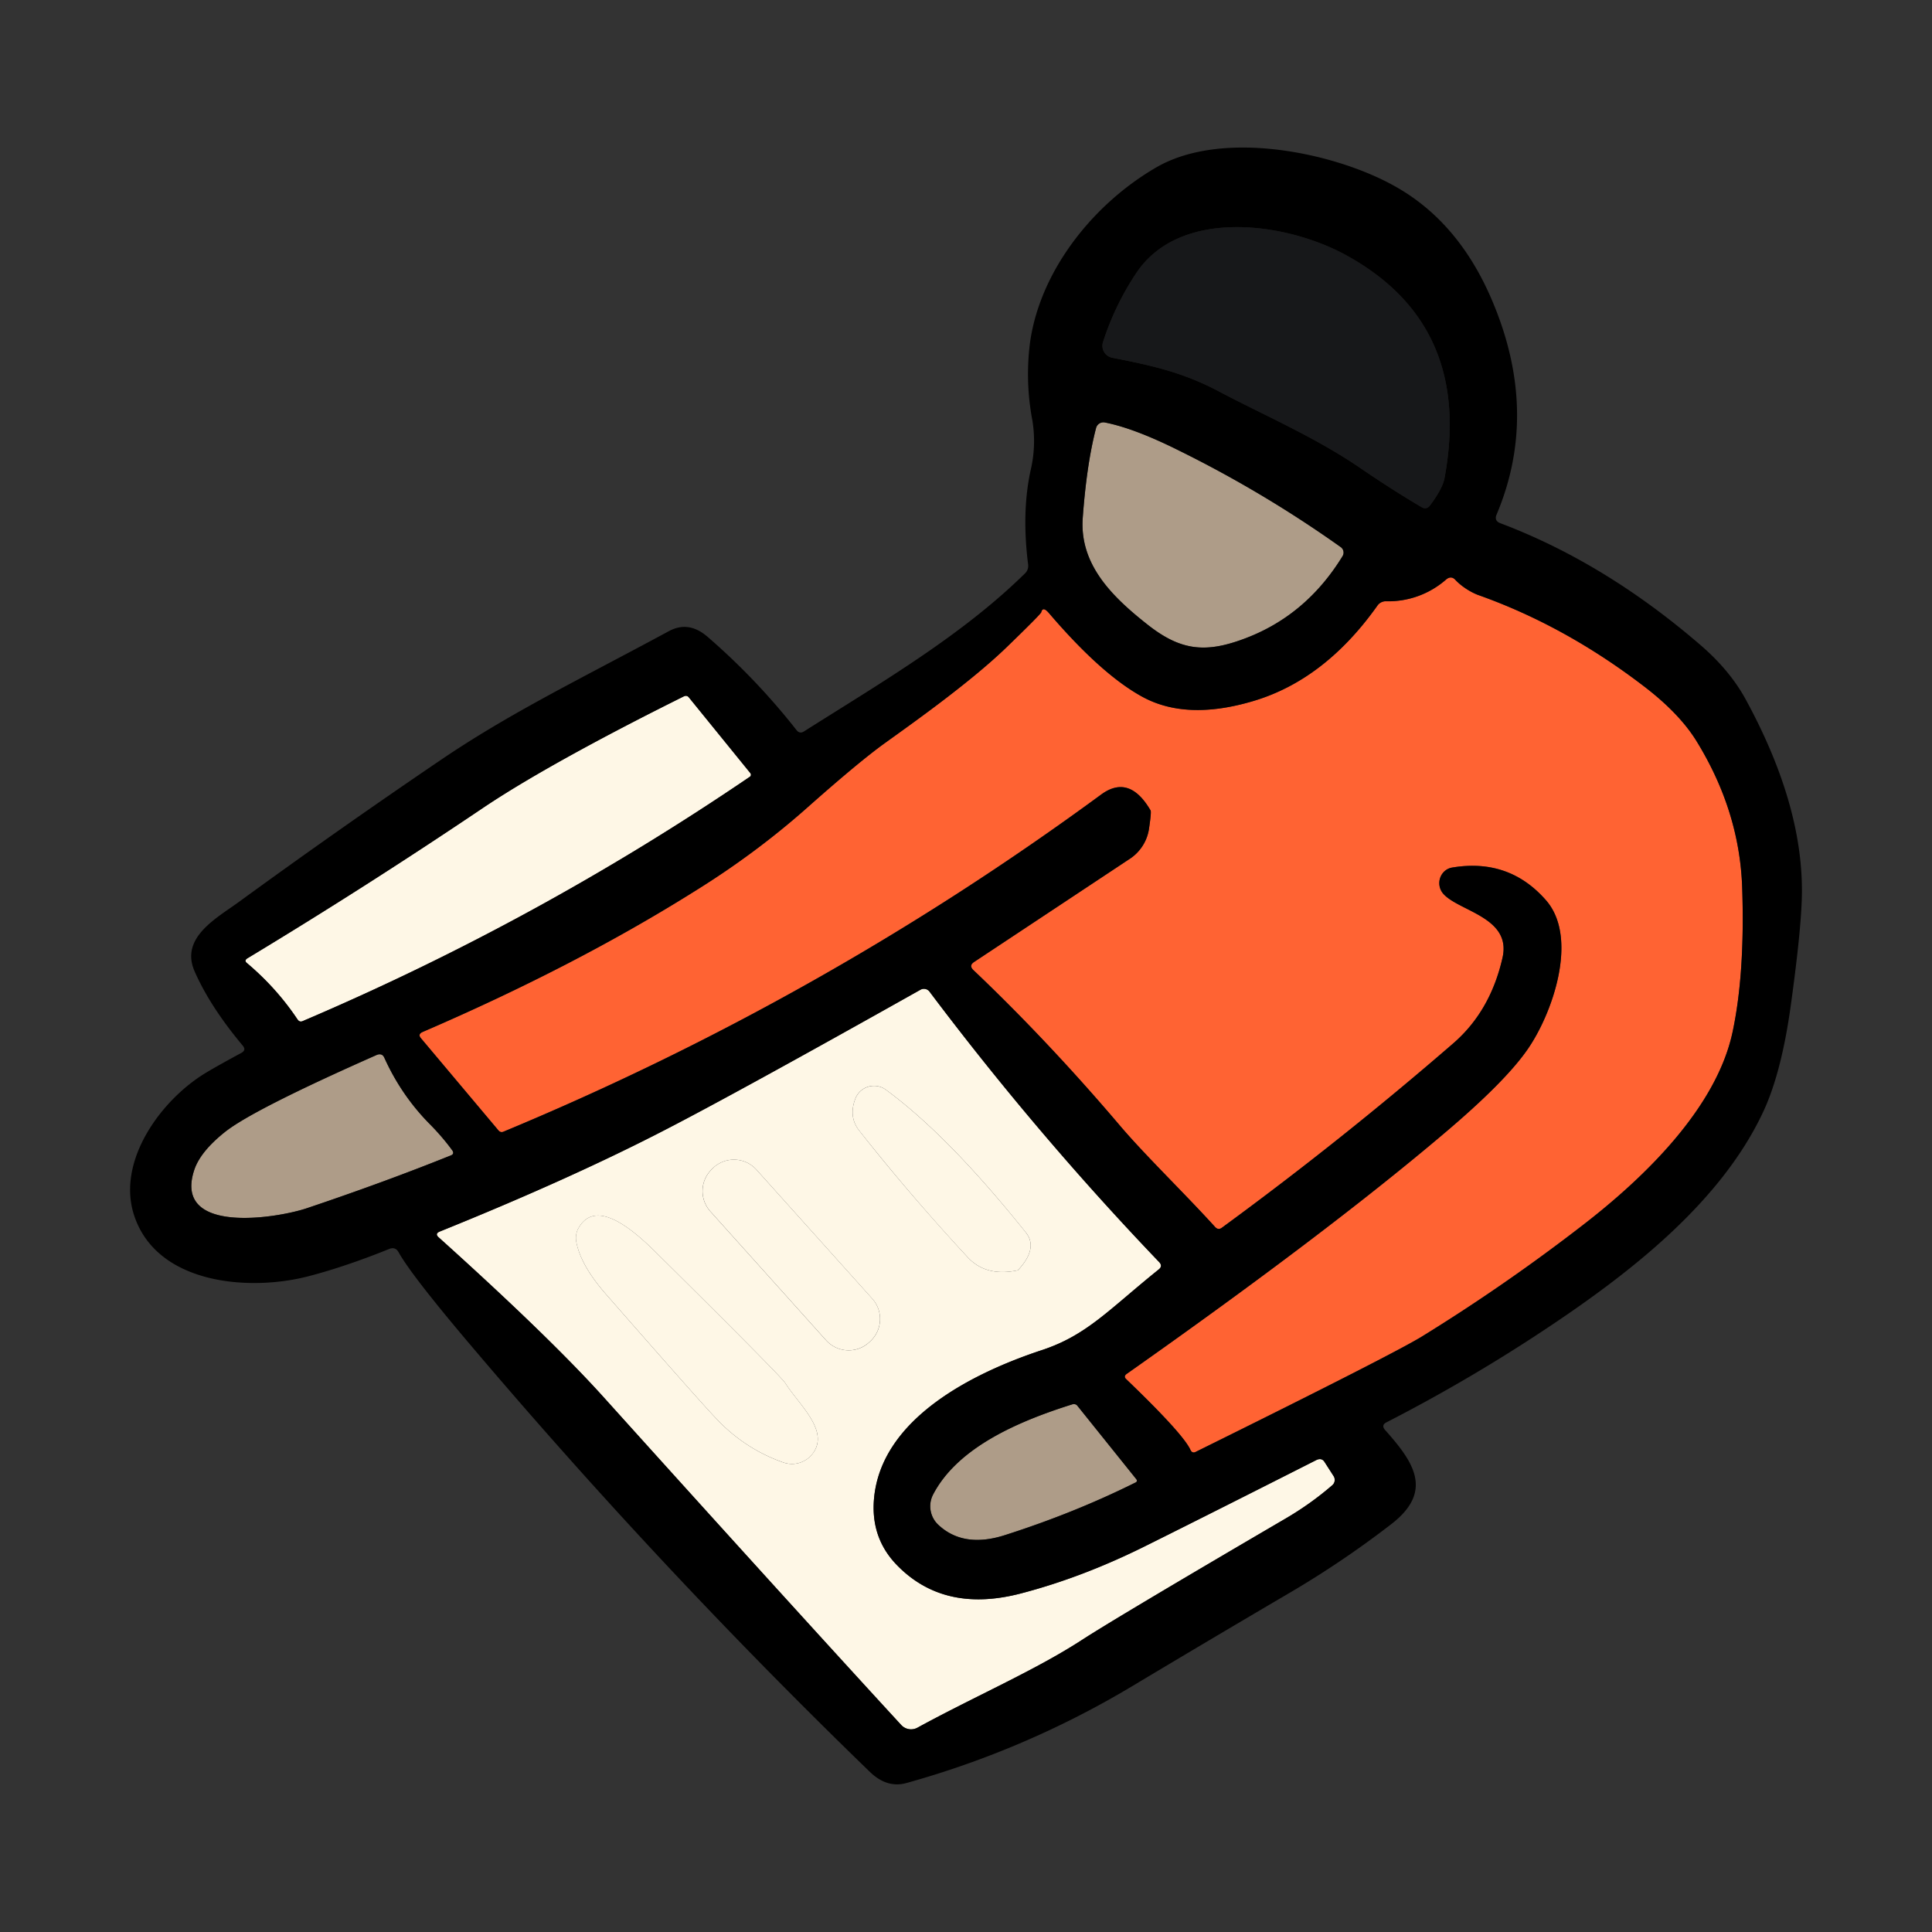
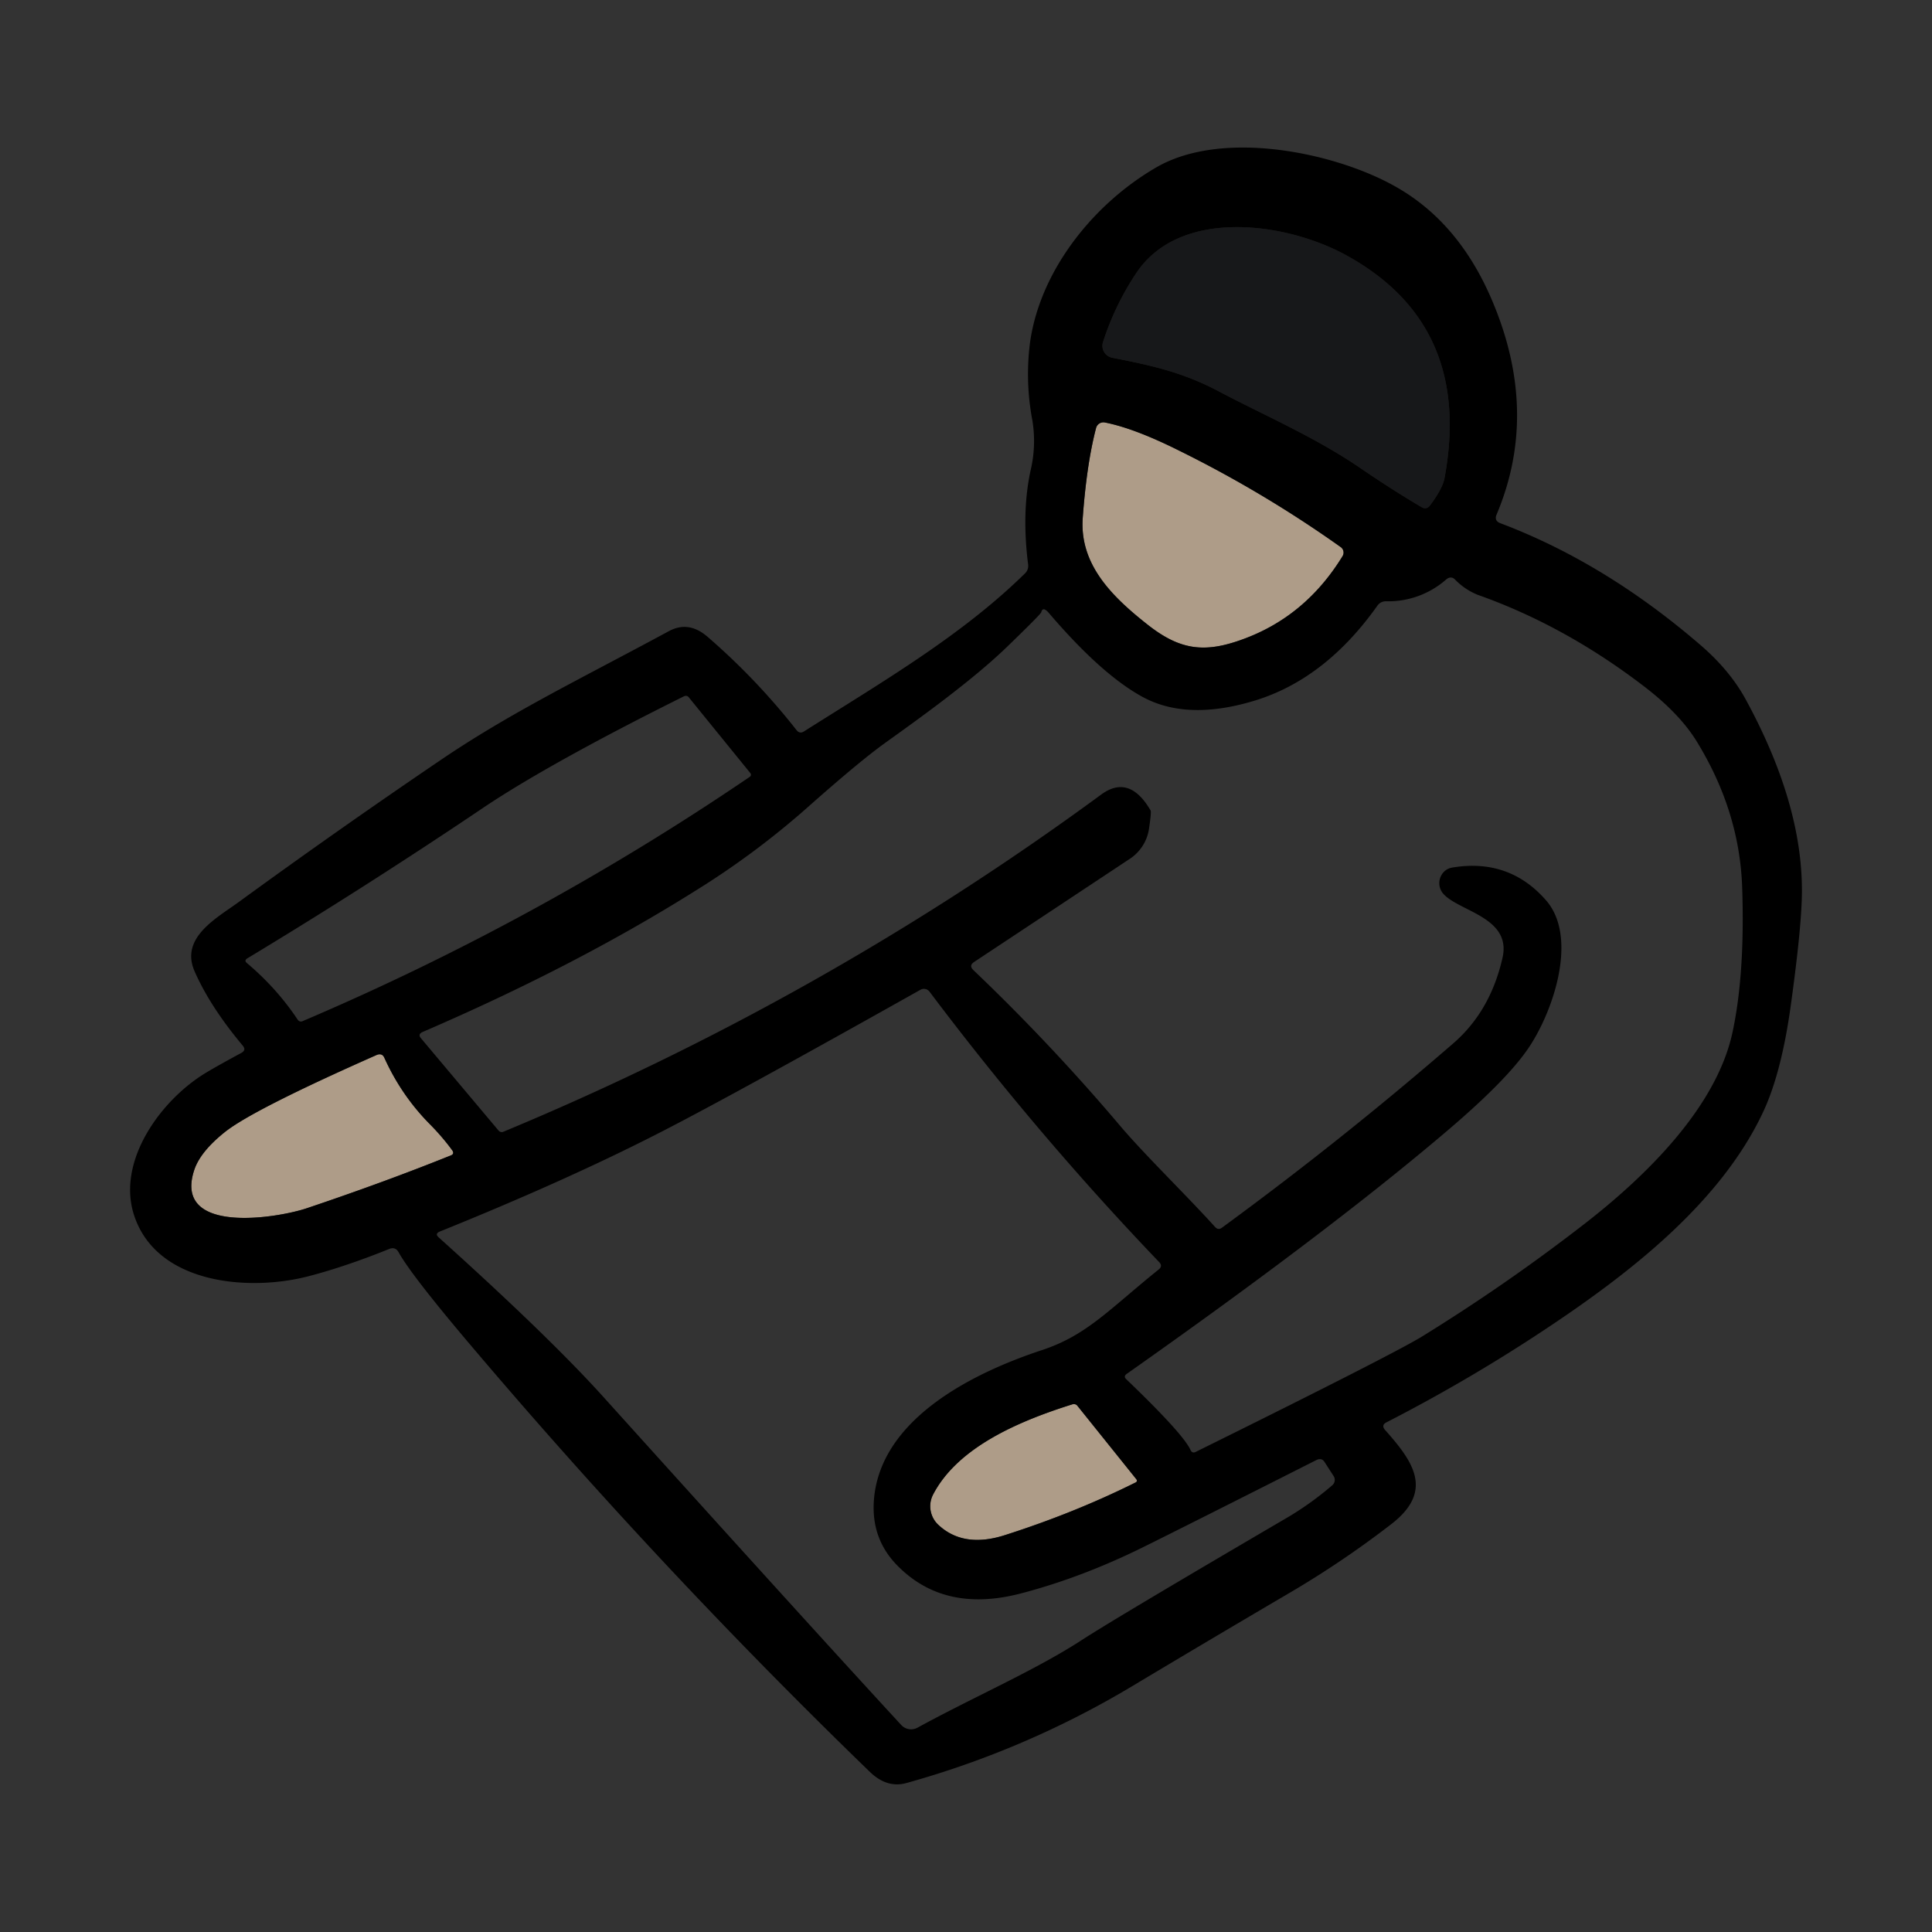
<svg xmlns="http://www.w3.org/2000/svg" width="40" height="40" fill="none">
  <rect width="100%" height="100%" fill="#333333" stroke="none" />
  <clipPath id="a">
    <path d="M2.637 3h34.726v34H2.637z" />
  </clipPath>
  <g clip-path="url(#a)">
-     <path fill="#fef7e6" d="M15.539 16.013a.05.05 0 0 1-.016.07 54.218 54.218 0 0 1-9.25 5.055c-.047.023-.085.011-.115-.034a5.569 5.569 0 0 0-1.045-1.165c-.043-.035-.04-.067.009-.098a115.849 115.849 0 0 0 4.855-3.1c1.145-.773 2.92-1.698 4.183-2.325.04-.018.075-.011.102.022l1.272 1.568.005.007zm11.886 14.258.184.288c.04.063.03.144-.027.191-.297.259-.63.495-1 .71-2.292 1.341-3.686 2.171-4.181 2.493-.972.632-2.236 1.176-3.403 1.815a.277.277 0 0 1-.34-.054 955.276 955.276 0 0 1-6.144-6.768c-.76-.845-1.905-1.954-3.432-3.328-.056-.05-.05-.09.02-.12 1.82-.735 3.379-1.439 4.678-2.111.977-.504 2.737-1.469 5.279-2.897a.145.145 0 0 1 .184.038 61.902 61.902 0 0 0 4.755 5.6c.054.057.051.108-.01.156-1.032.83-1.484 1.36-2.417 1.668-1.403.464-3.324 1.406-3.475 3.072-.05.547.11 1.008.48 1.386.652.666 1.51.859 2.577.576.84-.22 1.69-.545 2.55-.972a521.36 521.36 0 0 0 3.544-1.783c.077-.039.138-.025.178.04zm-6.342-3.98c.277-.302.328-.558.157-.772-1.07-1.338-2.035-2.323-2.899-2.957a.414.414 0 0 0-.632.184c-.096.252-.07.472.08.661.67.853 1.418 1.727 2.246 2.623.25.27.591.362 1.028.272a.024.024 0 0 0 .02-.012zm-3.07 1.484a.628.628 0 0 0 .047-.886l-2.397-2.67a.627.627 0 0 0-.886-.05l-.023.023a.629.629 0 0 0-.05.886l2.398 2.67c.232.258.63.28.886.05zm-1.16 2.282c.294-.463-.315-.98-.594-1.42-.063-.1-.938-.984-2.627-2.657-.4-.398-1.273-1.241-1.657-.549a.42.42 0 0 0-.045.27c.058.324.26.686.607 1.084 1.327 1.516 2.094 2.382 2.305 2.598a3.45 3.45 0 0 0 1.38.897.538.538 0 0 0 .63-.223z" />
    <path fill="#ae9c88" d="M23.5 30.698c-.787.396-1.682.756-2.68 1.08-.578.189-1.044.12-1.395-.21a.527.527 0 0 1-.108-.624c.518-.997 1.813-1.532 2.886-1.87.038-.01.079 0 .099.025l1.216 1.516c.032.036.025.065-.018.083zM9.364 23.817c.033.049.022.085-.032.105-.91.367-1.903.731-2.973 1.091-.623.211-2.784.558-2.337-.792.086-.254.297-.515.634-.784.39-.31 1.437-.842 3.142-1.595.077-.031.13-.011.162.063.234.513.54.963.92 1.35.207.21.369.4.483.562zm18.432-12.302c-.51.832-1.2 1.407-2.071 1.722-.78.286-1.289.227-1.961-.301-.74-.583-1.417-1.248-1.347-2.215.054-.742.146-1.363.276-1.86a.158.158 0 0 1 .182-.115c.41.081.92.274 1.536.583a24.44 24.44 0 0 1 3.35 1.999.14.14 0 0 1 .035.187z" />
    <path fill="#17181a" d="M27.87 5.283c1.75.96 2.43 2.496 2.038 4.61-.025.144-.124.333-.297.565-.05.07-.113.083-.187.038a23.153 23.153 0 0 1-1.255-.803c-.94-.643-2.006-1.1-2.921-1.583-.753-.4-1.385-.54-2.222-.704a.249.249 0 0 1-.191-.317 5.69 5.69 0 0 1 .688-1.433c.897-1.356 3.09-1.064 4.347-.373z" />
-     <path fill="#ff6333" d="M21.717 12.693c.729.852 1.376 1.43 1.94 1.736.606.328 1.366.358 2.279.088.99-.29 1.85-.95 2.582-1.98a.209.209 0 0 1 .178-.09 1.81 1.81 0 0 0 1.245-.451c.072-.059.138-.052.196.015.101.115.315.252.457.304 1.205.425 2.361 1.062 3.463 1.91.481.37.834.742 1.064 1.113.598.97.913 1.981.949 3.036.04 1.192-.027 2.19-.2 2.998-.344 1.599-1.874 3.045-3.093 3.987a38.237 38.237 0 0 1-3.32 2.3c-.375.235-1.94 1.035-4.697 2.398-.05.027-.088.014-.113-.038-.099-.22-.544-.71-1.331-1.466-.04-.038-.036-.074.009-.108 2.744-1.932 4.93-3.587 6.56-4.968.841-.71 1.42-1.291 1.734-1.74.52-.74 1.073-2.315.39-3.098-.511-.585-1.161-.81-1.948-.677a.31.31 0 0 0-.169.09.335.335 0 0 0 .004.468c.338.35 1.397.481 1.213 1.304-.167.738-.506 1.332-1.024 1.78a74.449 74.449 0 0 1-4.783 3.811c-.052.04-.101.036-.146-.013-.635-.7-1.42-1.455-1.955-2.08-1.073-1.255-2.089-2.335-3.047-3.237-.065-.063-.063-.117.009-.166l3.211-2.128a.906.906 0 0 0 .419-.663c.031-.216.04-.333.027-.35-.293-.502-.632-.613-1.02-.33a59.36 59.36 0 0 1-12.377 6.982c-.04.018-.077.006-.106-.03l-1.604-1.907c-.045-.054-.033-.096.036-.128 2.11-.909 3.99-1.882 5.645-2.921.862-.54 1.63-1.11 2.305-1.712.72-.639 1.262-1.09 1.626-1.351.594-.428 1.78-1.267 2.53-1.995.462-.448.695-.684.702-.711.023-.088.074-.081.16.018z" />
    <path fill="#000" d="M37.307 18.424c.002.459-.072 1.244-.225 2.35-.13.963-.326 1.718-.587 2.267-.854 1.808-2.638 3.225-4.286 4.336a33.994 33.994 0 0 1-3.502 2.07c-.079.04-.088.094-.029.161.59.661 1.012 1.266.124 1.95a19.988 19.988 0 0 1-2.112 1.426 441.235 441.235 0 0 0-3.25 1.927 18.968 18.968 0 0 1-4.678 2.006c-.265.072-.515-.004-.749-.229a122.703 122.703 0 0 1-8.148-8.695c-.886-1.04-1.426-1.731-1.614-2.069-.043-.076-.106-.099-.19-.067-.6.243-1.16.432-1.677.567-1.237.321-3.164.164-3.616-1.289-.345-1.113.569-2.37 1.504-2.93.171-.102.412-.237.727-.407.07-.039.078-.088.027-.149-.446-.533-.779-1.043-.995-1.534-.314-.71.466-1.11.94-1.46a152.549 152.549 0 0 1 4.118-2.896c1.467-1 2.895-1.684 4.76-2.692.274-.148.539-.108.8.117a13.878 13.878 0 0 1 1.842 1.932c.045.056.097.065.155.027 1.601-1.014 3.261-1.98 4.572-3.268a.215.215 0 0 0 .068-.191c-.09-.71-.075-1.356.05-1.939a2.63 2.63 0 0 0 .037-1.048 5.11 5.11 0 0 1-.05-1.585c.196-1.471 1.278-2.868 2.612-3.644 1.352-.787 3.63-.326 4.887.356.9.485 1.583 1.27 2.051 2.352.675 1.56.713 3.054.112 4.478-.036.085-.009.146.077.178 1.453.548 2.843 1.396 4.17 2.545.39.34.694.707.908 1.098.776 1.421 1.165 2.74 1.167 3.949zm-1.437 2.948c.173-.807.24-1.806.2-2.997-.036-1.055-.35-2.067-.949-3.037-.23-.37-.582-.742-1.064-1.113-1.102-.848-2.258-1.484-3.463-1.91a1.352 1.352 0 0 1-.456-.303c-.059-.067-.124-.074-.196-.015a1.813 1.813 0 0 1-1.246.452.209.209 0 0 0-.178.09c-.73 1.03-1.592 1.688-2.582 1.979-.913.27-1.673.24-2.278-.088-.564-.306-1.212-.884-1.94-1.736-.086-.1-.138-.106-.16-.018-.007.027-.24.263-.702.71-.751.729-1.936 1.568-2.53 1.995-.364.261-.906.713-1.626 1.352a16.998 16.998 0 0 1-2.305 1.711c-1.656 1.04-3.536 2.013-5.645 2.922-.07.031-.081.074-.036.128l1.603 1.907c.03.036.066.047.106.03a59.354 59.354 0 0 0 12.378-6.982c.387-.283.727-.173 1.02.329.013.018.004.135-.028.35a.905.905 0 0 1-.418.664l-3.212 2.128c-.072.05-.074.103-.009.166a41.504 41.504 0 0 1 3.048 3.236c.535.626 1.32 1.381 1.954 2.08.045.05.094.055.146.014a74.473 74.473 0 0 0 4.784-3.812c.517-.447.857-1.041 1.023-1.779.184-.823-.875-.953-1.212-1.304a.335.335 0 0 1-.005-.468.31.31 0 0 1 .17-.09c.786-.133 1.436.092 1.947.677.683.783.13 2.357-.39 3.097-.314.45-.892 1.03-1.733 1.74-1.63 1.381-3.817 3.037-6.56 4.969-.046.033-.05.07-.01.107.788.756 1.233 1.246 1.332 1.467.024.052.063.065.112.038 2.757-1.363 4.323-2.163 4.698-2.397a38.312 38.312 0 0 0 3.32-2.301c1.219-.942 2.748-2.388 3.092-3.988zM29.908 9.894c.391-2.114-.288-3.65-2.037-4.61-1.258-.691-3.45-.984-4.348.373a5.697 5.697 0 0 0-.688 1.432.25.25 0 0 0 .191.317c.837.164 1.469.304 2.222.704.916.484 1.982.94 2.922 1.584.497.34.9.591 1.255.802.074.045.137.032.186-.038.173-.232.272-.42.297-.564zm-2.112 1.621a.14.14 0 0 0-.036-.187 24.452 24.452 0 0 0-3.348-1.999c-.617-.308-1.127-.501-1.536-.582a.158.158 0 0 0-.183.114c-.13.497-.222 1.118-.276 1.86-.07.967.607 1.633 1.347 2.215.672.529 1.18.587 1.961.302.87-.315 1.56-.89 2.071-1.723zm-.213 19.236a.145.145 0 0 0 .027-.192l-.185-.287c-.04-.066-.1-.08-.177-.04-1.849.935-3.03 1.528-3.545 1.783-.859.427-1.709.75-2.55.971-1.066.283-1.925.09-2.577-.576-.37-.377-.529-.839-.48-1.385.151-1.667 2.072-2.609 3.475-3.072.933-.308 1.386-.839 2.418-1.669.06-.047.063-.099.009-.155a61.9 61.9 0 0 1-4.755-5.6.145.145 0 0 0-.184-.038c-2.541 1.428-4.302 2.393-5.278 2.896-1.3.673-2.859 1.377-4.678 2.112-.07.03-.077.07-.02.12 1.527 1.374 2.671 2.482 3.432 3.328 2.851 3.162 4.9 5.418 6.144 6.767a.277.277 0 0 0 .34.054c1.167-.639 2.43-1.183 3.402-1.815.495-.321 1.89-1.151 4.18-2.492a6.464 6.464 0 0 0 1.002-.71zm-4.082-.052c.043-.018.05-.047.018-.083L22.302 29.1c-.02-.025-.06-.036-.099-.025-1.073.337-2.368.873-2.885 1.87a.527.527 0 0 0 .108.624c.35.329.816.398 1.394.21a19.078 19.078 0 0 0 2.68-1.08zm-7.977-14.616a.05.05 0 0 0 .015-.07c-.002 0-.002-.004-.004-.007l-1.273-1.567c-.027-.034-.06-.04-.101-.023-1.264.628-3.039 1.552-4.183 2.326a115.855 115.855 0 0 1-4.856 3.099c-.05.031-.052.063-.009.099.41.346.758.733 1.046 1.165.03.045.067.056.115.033a54.222 54.222 0 0 0 9.25-5.055zm-6.192 7.84c.054-.02.066-.056.032-.106a4.822 4.822 0 0 0-.484-.562 4.672 4.672 0 0 1-.92-1.35c-.031-.074-.085-.094-.162-.063-1.704.754-2.752 1.285-3.141 1.595-.338.27-.55.53-.635.785-.447 1.35 1.714 1.003 2.337.791 1.07-.36 2.062-.724 2.973-1.09z" />
-     <path fill="#fef7e6" d="M21.24 25.52c.171.213.12.47-.157.77a.024.024 0 0 1-.02.012c-.437.09-.778-.002-1.028-.272a43.27 43.27 0 0 1-2.247-2.623c-.148-.189-.175-.409-.079-.66a.415.415 0 0 1 .632-.185c.864.634 1.829 1.62 2.9 2.957zm-3.18 1.368a.629.629 0 0 1-.047.886l-.025.023a.627.627 0 0 1-.886-.05l-2.397-2.669a.629.629 0 0 1 .05-.886l.022-.023a.627.627 0 0 1 .886.05zm-1.801 1.748c.279.44.888.958.594 1.421a.538.538 0 0 1-.63.223 3.442 3.442 0 0 1-1.381-.897c-.212-.216-.978-1.082-2.305-2.598-.347-.398-.549-.76-.608-1.084a.42.42 0 0 1 .045-.27c.385-.693 1.258.15 1.658.549 1.689 1.673 2.564 2.557 2.627 2.656z" />
  </g>
</svg>